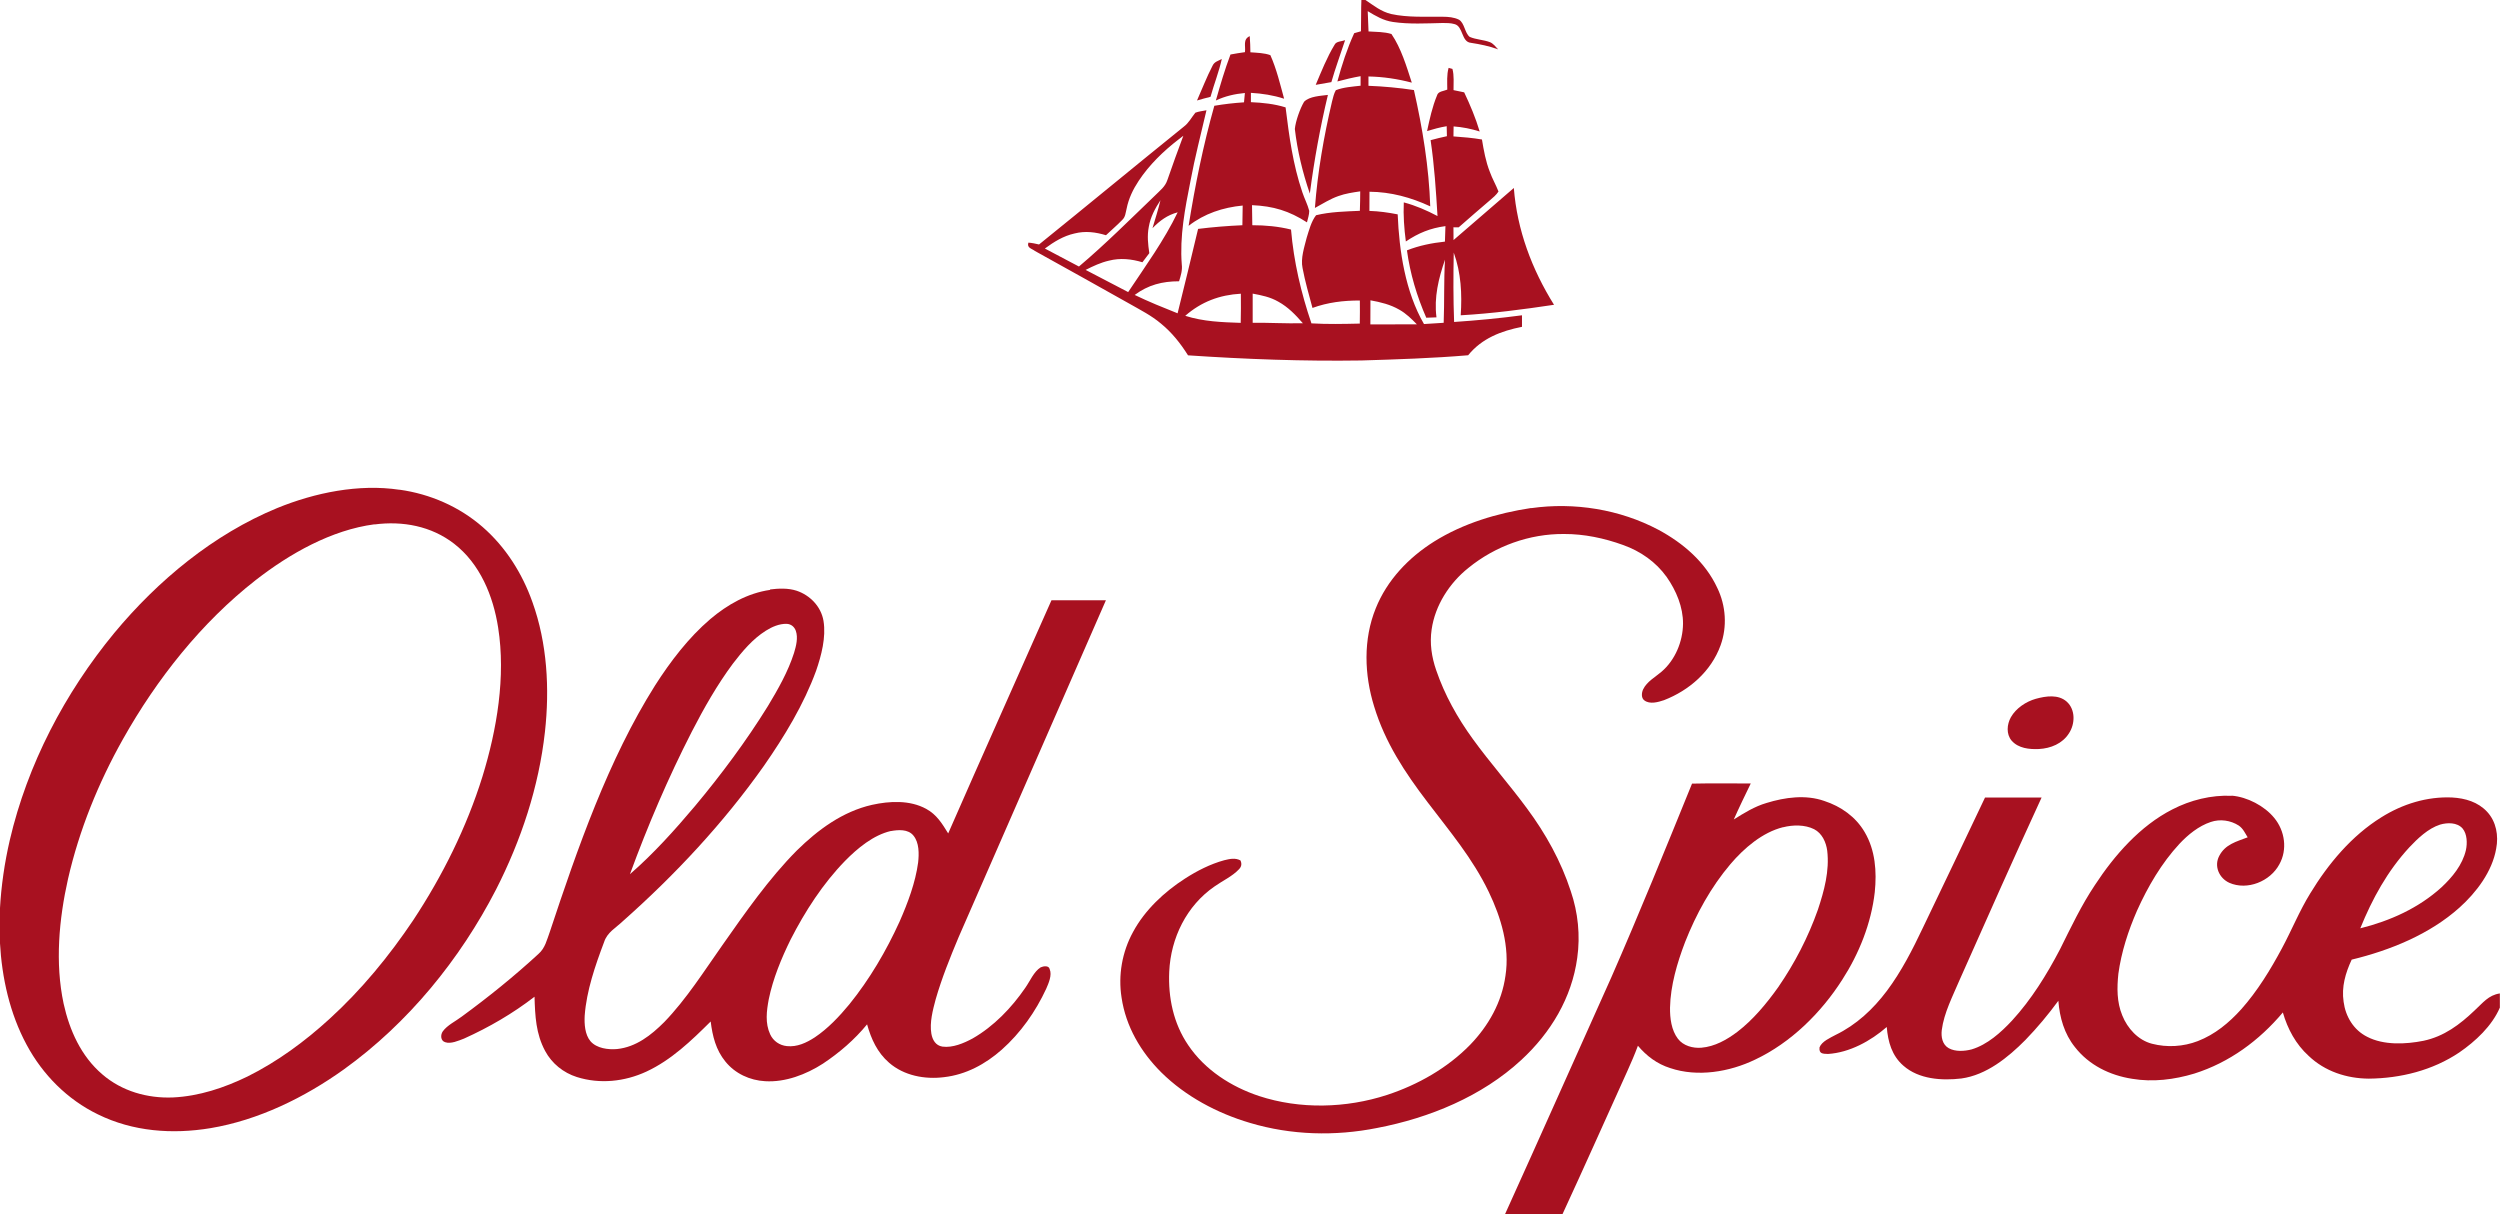
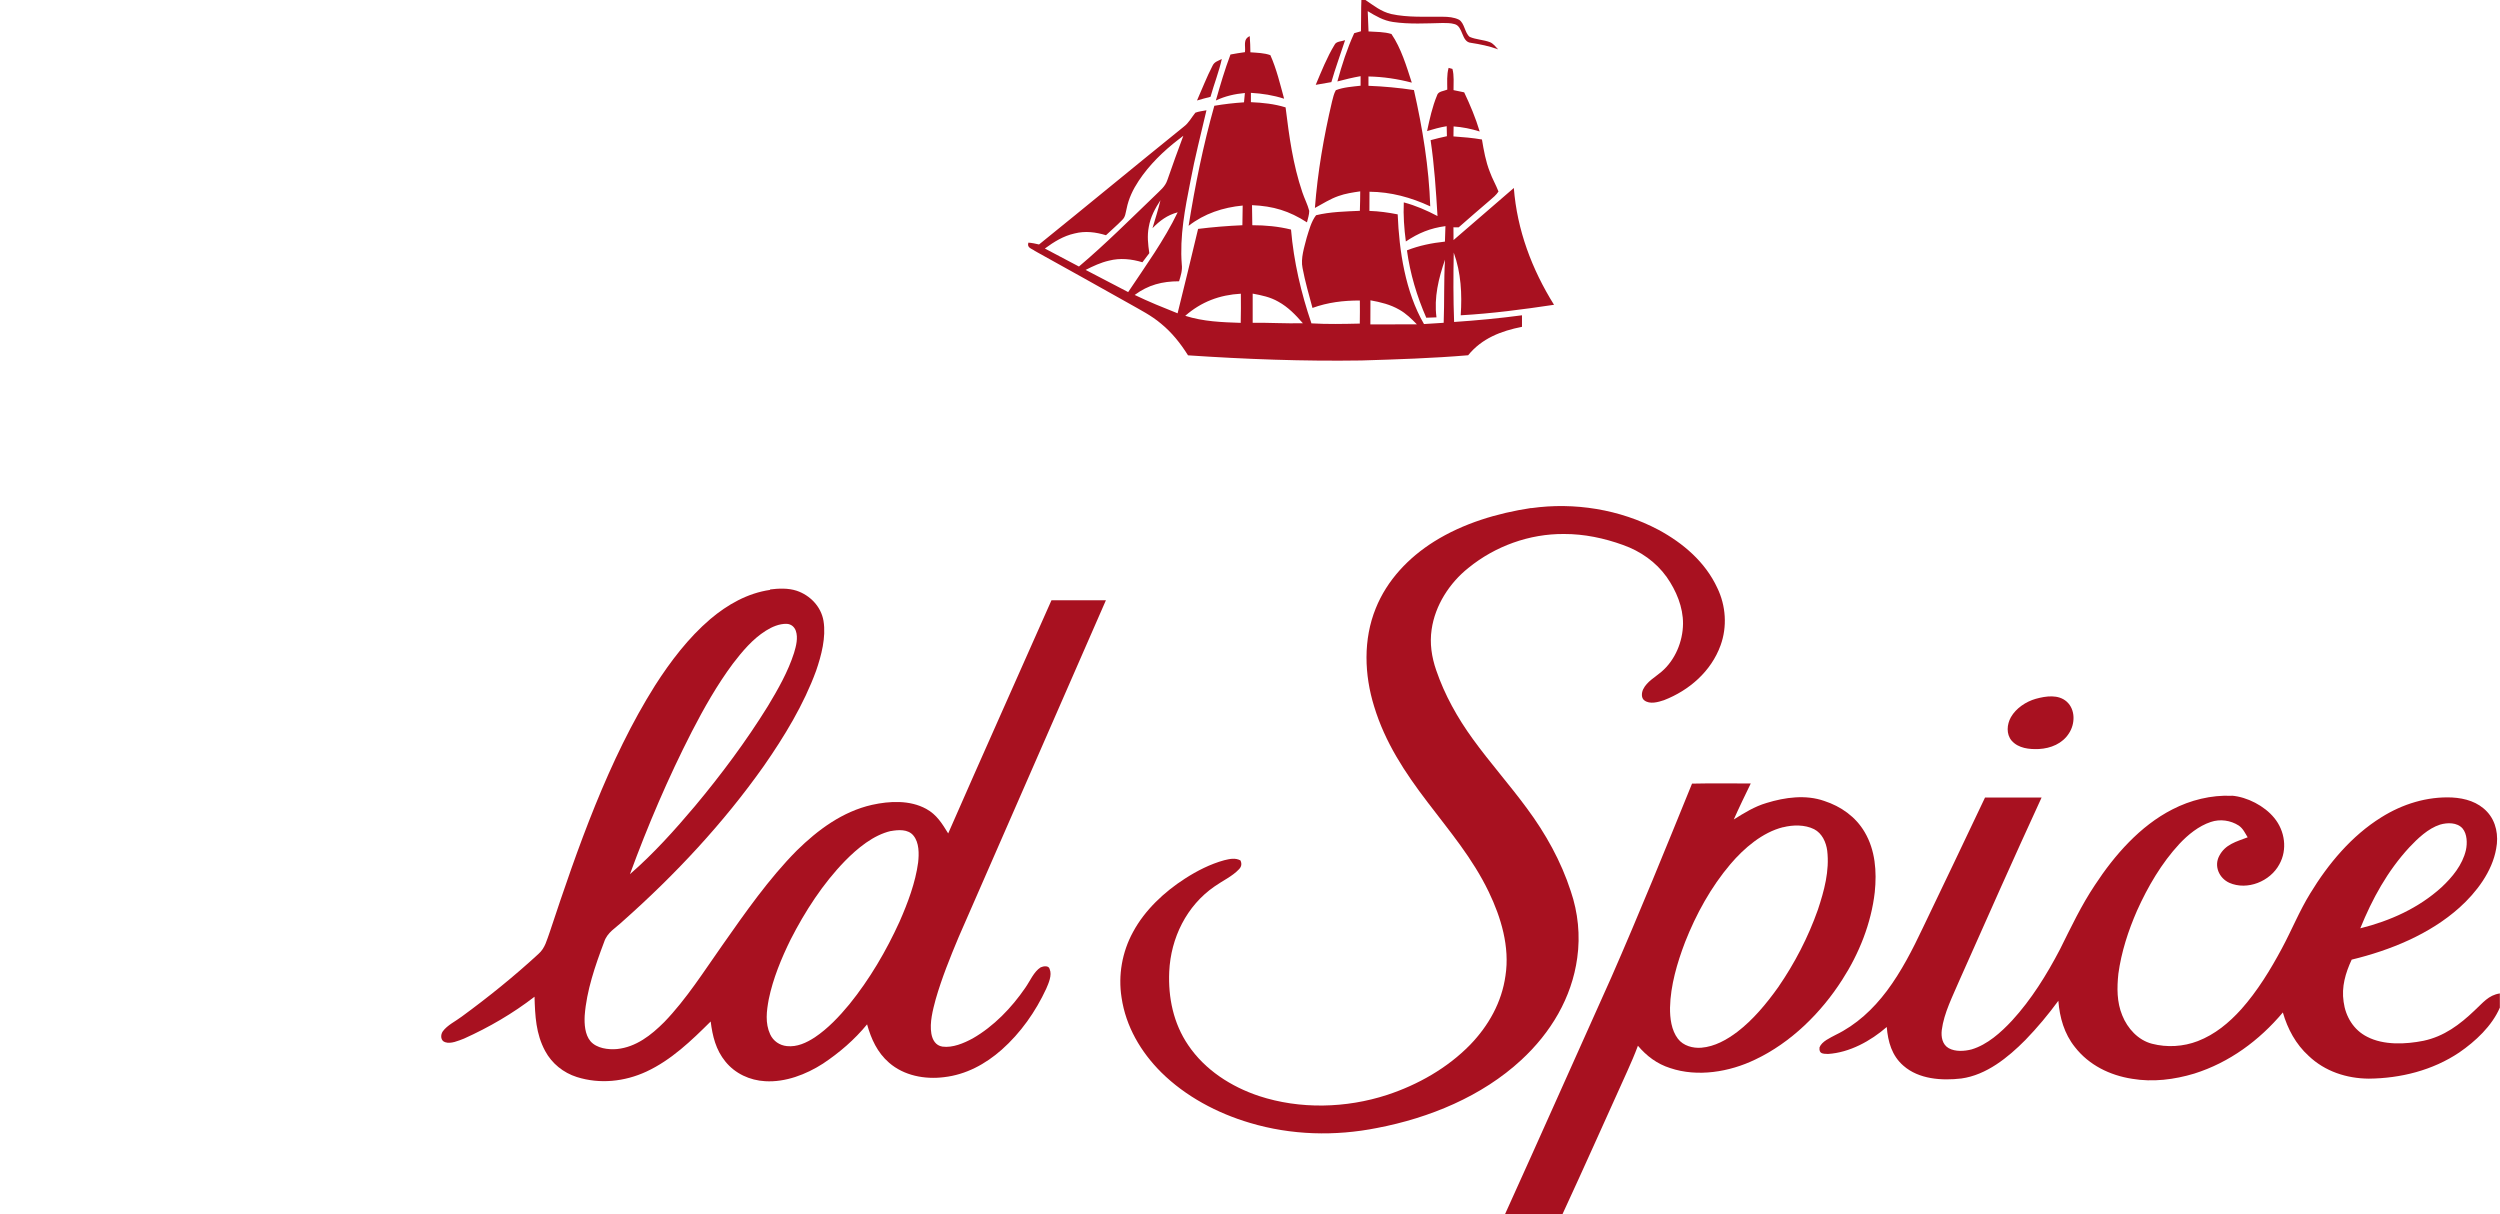
<svg xmlns="http://www.w3.org/2000/svg" id="Layer_1" viewBox="0 0 340.31 165.29">
  <defs>
    <style>.cls-1{fill:#a81120;}</style>
  </defs>
  <path class="cls-1" d="M186.55,40.88c0,1.09-.01,2.19-.01,3.28,2.11,0,4.22,0,6.33-.01-.73-.75-1.46-1.47-2.38-1.99-1.23-.71-2.55-1.03-3.94-1.28ZM170.52,39.98c-.01,1.32,0,2.64,0,3.96,2.28-.03,4.55.12,6.83.06-.99-1.14-2-2.2-3.35-2.94-1.09-.63-2.25-.86-3.47-1.09ZM161.34,42.99c2.49.79,4.97.87,7.55.96.04-1.32.03-2.64.02-3.97-2.89.16-5.39,1.1-7.57,3.01ZM156.45,34.46c-.31.41-.63.83-.94,1.24-1.5-.45-3.02-.61-4.55-.22-1.13.26-2.15.74-3.18,1.26,1.93,1.01,3.85,2.02,5.79,3.02,2.35-3.53,4.9-7.04,6.74-10.86-1.42.38-2.42,1.13-3.43,2.16.38-1.27.78-2.53,1.09-3.81-.74,1.13-1.36,2.28-1.59,3.62-.24,1.21-.11,2.39.07,3.6ZM160.43,18.98c-2.05,1.58-4,3.47-5.43,5.64-.77,1.16-1.37,2.41-1.64,3.78-.15.57-.15,1.12-.6,1.54-.7.73-1.48,1.38-2.21,2.08-1.41-.43-2.83-.61-4.28-.24-1.52.34-2.79,1.13-4.04,2.05,1.54.82,3.09,1.64,4.64,2.45,3.61-3.05,6.96-6.41,10.37-9.68.67-.68,1.36-1.16,1.67-2.1.7-2.02,1.42-4.02,2.17-6.02-.22.17-.44.34-.66.51ZM185.34,0h.53c1.15.77,2.12,1.58,3.51,1.91,2.23.49,4.76.35,7.03.37.72,0,1.54.07,2.19.4.77.46.78,1.81,1.46,2.34.86.38,1.89.38,2.78.73.43.18.78.63,1.09.97-1.22-.45-2.42-.69-3.7-.89-1.33-.11-1.03-2.26-2.24-2.55-.51-.15-1.07-.15-1.6-.15-2.23.05-4.57.19-6.78-.14-1.3-.19-2.33-.81-3.43-1.47.04.92.08,1.84.11,2.76,1.02.07,2.14.04,3.12.35,1.32,1.93,2.05,4.4,2.77,6.62-1.94-.51-3.89-.8-5.9-.84,0,.42,0,.85,0,1.27,2.07.08,4.14.27,6.19.58,1.17,5.18,2.05,10.52,2.22,15.83-2.62-1.22-5.37-1.97-8.27-1.99-.01.87-.01,1.74-.01,2.61,1.3.04,2.57.22,3.85.47.2,4.99,1.04,10.55,3.58,14.93.9-.05,1.79-.11,2.68-.17.11-2.86.01-5.73.18-8.59-.88,2.56-1.51,5.12-1.16,7.85-.46.01-.93.03-1.39.05-1.28-2.93-2.2-6-2.63-9.17,1.67-.66,3.39-1,5.17-1.19.03-.7.06-1.4.07-2.11-2.07.28-3.66.93-5.39,2.09-.23-1.77-.36-3.54-.28-5.32,1.62.43,3.11,1.08,4.59,1.86-.21-3.46-.43-6.9-.94-10.33.74-.2,1.47-.38,2.22-.54-.01-.45-.02-.91-.03-1.36-.91.15-1.79.39-2.67.66.35-1.63.71-3.3,1.35-4.84.15-.59.92-.59,1.4-.8,0-1-.09-2.01.18-2.96l.52.14c.25.91.14,1.95.15,2.89.48.1.97.2,1.45.3.82,1.73,1.56,3.49,2.11,5.33-1.18-.37-2.32-.6-3.55-.69,0,.45-.01.9-.02,1.36,1.3.09,2.6.2,3.88.42.25,1.5.51,2.98,1.07,4.4.33.93.83,1.77,1.18,2.68-.29.46-.75.84-1.16,1.19-1.44,1.21-2.84,2.46-4.26,3.69-.24,0-.47,0-.71-.01,0,.58,0,1.16.01,1.74,2.75-2.35,5.47-4.74,8.21-7.09.44,5.71,2.45,11.06,5.47,15.9-4.21.63-8.45,1.19-12.7,1.43.19-2.91.05-5.77-.95-8.54-.06,3.15-.07,6.31.05,9.45,3.09-.21,6.17-.5,9.24-.91,0,.52,0,1.05,0,1.57-2.83.56-5.46,1.56-7.33,3.87-4.83.41-9.69.56-14.53.71-7.87.12-15.75-.17-23.6-.7-1.01-1.61-2.19-3.1-3.67-4.31-1.34-1.13-2.81-1.86-4.31-2.72-4.28-2.4-8.56-4.8-12.85-7.17-.46-.35-1.13-.42-.9-1.14.49.03.97.14,1.45.25,6.59-5.32,13.12-10.72,19.71-16.04.69-.52,1.04-1.25,1.57-1.9.48-.18,1.01-.23,1.51-.33-.74,3.21-1.58,6.4-2.18,9.65-.74,3.72-1.48,7.53-1.18,11.34.1.81-.14,1.53-.37,2.29-2.28,0-4.2.49-6.04,1.86,1.9.92,3.88,1.72,5.84,2.5.94-3.83,1.89-7.65,2.79-11.49,2-.25,4.01-.41,6.03-.5.02-.89.04-1.78.04-2.68-2.69.26-5.21,1.09-7.36,2.76.88-5.51,1.99-10.97,3.5-16.34,1.34-.23,2.68-.38,4.04-.47.04-.42.08-.85.12-1.27-1.39.13-2.68.42-3.95,1.02.6-2.11,1.21-4.2,1.99-6.26.65-.12,1.31-.23,1.97-.32.11-.86-.31-1.74.65-2.18.06.73.08,1.47.09,2.2.89.07,1.88.08,2.72.39.84,1.88,1.33,3.95,1.87,5.93-1.48-.48-2.97-.71-4.52-.8v1.27c1.6.07,3.18.23,4.72.71.49,3.95.99,7.74,2.28,11.55.28.85.72,1.67.94,2.54,0,.52-.19,1.06-.31,1.56-2.42-1.56-4.59-2.22-7.48-2.34.02.91.04,1.82.04,2.73,1.78,0,3.54.16,5.27.59.37,4.37,1.37,8.63,2.78,12.77,2.19.13,4.39.08,6.58.03.02-1.04.02-2.09.01-3.14-2.21-.01-4.37.25-6.45,1.01-.48-1.8-1.01-3.6-1.35-5.43-.28-1.32.24-2.84.56-4.12.32-1.02.62-2.22,1.28-3.07,1.92-.47,3.99-.51,5.96-.6.03-.88.05-1.76.05-2.65-1.01.15-2,.29-2.97.64-1.15.4-2.12,1.04-3.2,1.62.37-4.87,1.21-9.72,2.33-14.48.14-.51.25-1.09.52-1.55,1.05-.41,2.26-.48,3.37-.61,0-.43,0-.86,0-1.3-1.07.19-2.12.44-3.16.72.61-2.25,1.32-4.45,2.29-6.57.31-.09.62-.18.92-.26.04-1.43,0-2.86.06-4.29h0Z" />
  <path class="cls-1" d="M183.1,5.47c-.62,1.91-1.32,3.78-1.87,5.71-.71.11-1.42.24-2.13.37.78-1.84,1.53-3.75,2.57-5.46.22-.48.99-.45,1.43-.62Z" />
  <path class="cls-1" d="M166.32,8.02c-.39,1.75-1.06,3.43-1.54,5.16-.62.15-1.23.32-1.84.5.7-1.57,1.32-3.2,2.11-4.72.26-.57.75-.65,1.27-.93Z" />
-   <path class="cls-1" d="M180.76,12.92c-1.06,4.43-1.87,8.91-2.46,13.43-.97-2.82-1.7-5.83-2.04-8.79.09-1.03.72-2.82,1.26-3.71.73-.75,2.26-.8,3.24-.93Z" />
-   <path class="cls-1" d="M50.98,71.37c-5.86.77-11.52,3.98-16.14,7.57-7.42,5.79-13.5,13.49-18.1,21.67-3.34,5.94-5.96,12.38-7.48,19.03-1.23,5.48-1.78,11.44-.6,16.98.8,3.63,2.38,7.16,5.26,9.62,2.66,2.3,6.14,3.29,9.62,3.15,3.57-.17,6.98-1.31,10.17-2.86,4.06-2.02,7.78-4.76,11.12-7.81,4.37-3.98,8.13-8.56,11.42-13.46,3.99-6.05,7.26-12.61,9.42-19.54,1.97-6.4,3.19-13.61,2.14-20.28-.67-4.31-2.46-8.69-6-11.43-3.1-2.4-6.99-3.12-10.83-2.62ZM54.39,66.66c4.16.58,8.13,2.31,11.3,5.07,3.14,2.73,5.41,6.33,6.79,10.24,2.01,5.6,2.35,11.78,1.7,17.65-.83,7.5-3.24,14.76-6.66,21.47-4.91,9.53-11.98,18.2-20.71,24.48-5.35,3.83-11.63,6.91-18.16,8-5.19.86-10.56.47-15.33-1.88-4.16-2.02-7.51-5.4-9.69-9.46-2.3-4.26-3.38-9.13-3.64-13.94v-4.54c.17-3.15.63-6.3,1.34-9.38,2.4-10.31,7.5-20.05,14.22-28.2,5.95-7.17,13.52-13.44,22.18-17.01,5.15-2.1,11.1-3.32,16.65-2.49Z" />
+   <path class="cls-1" d="M180.76,12.92Z" />
  <path class="cls-1" d="M208.44,69.17c5.86-.83,12.05.16,17.3,2.94,3.38,1.82,6.39,4.39,8.03,7.93,1.17,2.42,1.36,5.28.44,7.81-1.28,3.53-4.25,6.12-7.7,7.46-.8.27-1.92.59-2.66.04-.47-.32-.4-1.07-.17-1.53.5-1.04,1.64-1.65,2.49-2.38,1.86-1.59,2.9-4.1,2.93-6.52.02-2.28-.93-4.53-2.22-6.37-1.46-2.05-3.57-3.52-5.93-4.36-2.56-.93-5.31-1.51-8.04-1.5-4.72-.04-9.38,1.65-13.03,4.62-2.57,2.05-4.53,5.09-5,8.37-.28,1.89,0,3.76.62,5.55,1.14,3.35,2.91,6.51,4.99,9.37,2.33,3.22,4.99,6.21,7.35,9.42,2.56,3.45,4.65,7.2,5.98,11.29.99,2.91,1.31,6.03.88,9.08-.74,5.45-3.62,10.21-7.62,13.9-5.36,4.96-12.51,7.89-19.61,9.25-5.74,1.15-11.71.99-17.33-.69-4.44-1.31-8.75-3.6-12.06-6.87-2.79-2.78-4.83-6.25-5.41-10.19-.48-3.04.08-6.22,1.56-8.92,1.6-2.98,4.25-5.46,7.07-7.27,1.64-1.06,3.45-1.98,5.34-2.5.75-.18,1.49-.36,2.21.02.21.44.16.84-.19,1.2-.9.97-2.26,1.58-3.34,2.35-3.8,2.62-5.95,7.01-6.16,11.58-.16,3.55.57,7.07,2.59,10.03,2.27,3.36,5.82,5.64,9.62,6.91,5.59,1.84,11.86,1.67,17.43-.14,4.2-1.38,8.23-3.66,11.33-6.84,2.51-2.6,4.3-5.79,4.8-9.4.6-3.92-.59-7.9-2.28-11.41-2.22-4.6-5.29-8.2-8.34-12.22-3.08-4.04-5.77-8.11-7.26-13.02-1.34-4.31-1.5-9.12.22-13.35,1.54-3.84,4.47-6.91,7.94-9.09,3.98-2.49,8.61-3.87,13.23-4.57Z" />
  <path class="cls-1" d="M121.26,113.12c-2.39.56-4.54,2.35-6.23,4.07-3.02,3.1-5.45,6.87-7.41,10.71-1.26,2.56-2.39,5.3-2.97,8.1-.3,1.61-.52,3.27.19,4.8.42.91,1.28,1.5,2.27,1.6,1.39.15,2.66-.45,3.8-1.19,1.78-1.19,3.34-2.84,4.7-4.49,2.77-3.42,5.03-7.28,6.85-11.28,1.11-2.53,2.15-5.28,2.52-8.03.13-1.18.16-2.71-.65-3.68-.73-.89-2.06-.78-3.07-.6ZM85.76,118.99c3.21-2.79,6.1-6.01,8.84-9.26,3.59-4.3,6.97-8.84,9.92-13.6,1.37-2.27,2.77-4.73,3.57-7.26.28-.93.57-2.05.24-3-.2-.56-.65-.92-1.24-.95-1-.03-2.01.41-2.85.94-1.8,1.14-3.18,2.79-4.47,4.47-2.15,2.89-3.95,6.07-5.6,9.27-3.22,6.29-5.99,12.77-8.42,19.4ZM104.82,80.24c1.17-.15,2.48-.2,3.61.17,1.84.61,3.35,2.17,3.67,4.12.36,2.22-.29,4.69-1.01,6.78-1.68,4.6-4.32,8.94-7.11,12.95-5.49,7.77-12.06,14.81-19.18,21.12-.98.94-2.14,1.52-2.57,2.86-1.2,3.18-2.39,6.61-2.64,10.01-.06,1.13.02,2.58.79,3.49.84.97,2.42,1.17,3.62,1.06,2.59-.27,4.64-1.89,6.42-3.67,3-3.1,5.43-6.95,7.92-10.48,3.09-4.4,6.33-9.05,10.12-12.87,2.88-2.83,6.23-5.31,10.24-6.22,2.41-.53,5.15-.67,7.38.55,1.43.78,2.17,2.01,2.99,3.34,4.64-10.6,9.38-21.16,14.06-31.74,2.47,0,4.94.01,7.41,0-6.67,15.29-13.38,30.57-20.05,45.86-1.16,2.77-2.29,5.57-3.12,8.45-.39,1.46-.85,3.18-.59,4.69.15.85.58,1.61,1.5,1.76,1.39.19,2.92-.46,4.12-1.11,2.88-1.65,5.3-4.17,7.17-6.9.63-.89,1.16-2.2,2.09-2.78.37-.17,1.12-.29,1.23.26.34.81-.15,1.9-.48,2.66-1.44,3.11-3.48,6.01-6.05,8.29-2.23,1.97-4.87,3.4-7.86,3.74-2.61.33-5.45-.2-7.48-1.97-1.6-1.39-2.43-3.22-2.99-5.22-1.71,2.09-3.77,3.86-6.01,5.35-2.28,1.47-5.12,2.56-7.86,2.39-2.09-.11-4.1-1.04-5.42-2.68-1.3-1.59-1.75-3.46-2-5.45-2.63,2.61-5.36,5.25-8.77,6.83-2.95,1.36-6.32,1.72-9.45.73-1.83-.58-3.4-1.84-4.31-3.54-1.27-2.35-1.37-4.78-1.45-7.39-2.95,2.28-6.2,4.17-9.6,5.7-.74.28-1.79.76-2.56.49-.64-.19-.66-1-.33-1.47.62-.86,1.75-1.38,2.59-2.02,3.62-2.65,7.12-5.47,10.42-8.51.94-.82,1.15-1.91,1.57-3.04,3.75-11.31,7.95-23.42,14.33-33.54,2.09-3.26,4.54-6.48,7.5-9.01,2.34-1.98,5.08-3.54,8.15-3.98Z" />
  <path class="cls-1" d="M277.14,95.12c1.36-.37,3.05-.63,4.2.4,1.2,1.09,1.14,3.03.29,4.31-.89,1.4-2.47,2.04-4.08,2.13-1.3.06-2.8-.09-3.72-1.14-.76-.9-.64-2.22-.1-3.19.71-1.24,2.05-2.12,3.4-2.51Z" />
  <path class="cls-1" d="M242.72,112.6c-2.81.7-5.31,2.85-7.16,5.02-2.65,3.12-4.68,6.81-6.18,10.62-1.07,2.8-1.99,5.91-2.05,8.92-.02,1.43.18,3.08,1.08,4.25.73.95,2.02,1.3,3.18,1.21,1.82-.15,3.47-1.08,4.9-2.16,2.16-1.65,3.99-3.87,5.56-6.07,2.25-3.26,4.09-6.82,5.41-10.56.86-2.59,1.59-5.27,1.27-8.02-.15-1.16-.7-2.38-1.79-2.94-1.27-.63-2.87-.6-4.22-.26ZM230.33,106.67c2.66-.06,5.33-.02,7.99-.02-.79,1.63-1.58,3.25-2.31,4.9,1.44-.9,2.83-1.77,4.47-2.25,2.5-.77,5.33-1.16,7.85-.27,2.27.74,4.27,2.15,5.49,4.23,1.46,2.46,1.67,5.39,1.38,8.19-.48,4.23-2.13,8.36-4.43,11.92-2.88,4.51-6.99,8.57-11.86,10.87-3.49,1.68-7.83,2.41-11.56,1.15-1.77-.56-3.2-1.63-4.39-3.04-.43,1.17-.93,2.31-1.44,3.45-2.94,6.49-5.84,13.02-8.83,19.48h-7.82c4.86-10.72,9.64-21.5,14.47-32.24,3.83-8.74,7.4-17.55,10.99-26.38Z" />
  <path class="cls-1" d="M321.28,126.37c4.06-1.01,7.94-2.75,11.06-5.58,1.48-1.38,2.86-3.05,3.33-5.07.2-.92.18-2.19-.46-2.95-.74-.84-2.07-.81-3.06-.52-1.62.52-3.04,1.88-4.18,3.09-2.98,3.23-5.04,6.99-6.68,11.03ZM303.8,108.31c2.09.17,4.45,1.39,5.78,3.03,1.45,1.75,1.82,4.31.69,6.32-1.24,2.32-4.37,3.59-6.81,2.51-1.38-.63-2.11-2.26-1.37-3.66.83-1.59,2.33-1.94,3.87-2.53-.36-.59-.63-1.2-1.21-1.6-1.12-.72-2.54-.92-3.81-.49-1.64.54-3.11,1.74-4.27,2.98-2.43,2.62-4.31,5.84-5.77,9.09-1.19,2.72-2.14,5.64-2.54,8.59-.2,1.92-.22,3.85.53,5.67.71,1.77,2.15,3.37,4.05,3.86,2.04.53,4.26.4,6.23-.36,2.35-.91,4.25-2.49,5.92-4.34,2.2-2.47,3.97-5.37,5.53-8.28,1.34-2.49,2.37-5.07,3.86-7.49,2.45-4.03,5.63-7.84,9.67-10.35,2.88-1.81,6.24-2.86,9.66-2.7,1.77.1,3.51.61,4.75,1.95,1.25,1.35,1.57,3.25,1.23,5.01-.54,3.12-2.68,5.94-4.99,8.02-4.06,3.64-9.43,5.82-14.68,7.09-.85,1.83-1.4,3.7-1.1,5.73.26,2.02,1.37,3.86,3.22,4.78,2.24,1.16,5.23,1.02,7.64.54,2.81-.59,4.96-2.21,6.99-4.15,1.09-.99,1.86-2.07,3.42-2.3v1.93c-1.08,2.51-3.32,4.59-5.53,6.11-3.62,2.43-7.98,3.52-12.31,3.56-3.02-.02-5.98-.99-8.19-3.1-1.75-1.59-2.86-3.66-3.51-5.91-3.21,3.82-7.27,6.81-12.05,8.32-2.71.82-5.66,1.19-8.47.71-3.03-.47-5.87-1.86-7.78-4.31-1.46-1.82-2.08-4.02-2.26-6.31-1.37,1.87-2.87,3.67-4.49,5.34-2.36,2.38-5.3,4.77-8.72,5.24-2.65.31-5.78.11-7.88-1.74-1.58-1.37-2.1-3.25-2.27-5.27-2.18,1.9-5.07,3.49-8,3.67-.69-.03-1.25,0-1.15-.9.32-.82,1.45-1.29,2.18-1.69,2.83-1.37,5.11-3.5,6.99-6,1.97-2.63,3.51-5.65,4.91-8.61,2.82-5.9,5.66-11.79,8.45-17.71,2.57,0,5.13,0,7.7,0-3.8,8.25-7.48,16.55-11.17,24.85-.91,2.15-2.13,4.49-2.42,6.81-.11.91.07,1.97.94,2.46.9.51,2.16.42,3.12.17,2.14-.64,4-2.31,5.5-3.92,2.63-2.86,4.74-6.27,6.53-9.7,1.49-2.99,2.9-5.98,4.76-8.76,2.66-4.06,6.15-8.05,10.54-10.29,2.46-1.27,5.3-1.98,8.08-1.85Z" />
</svg>